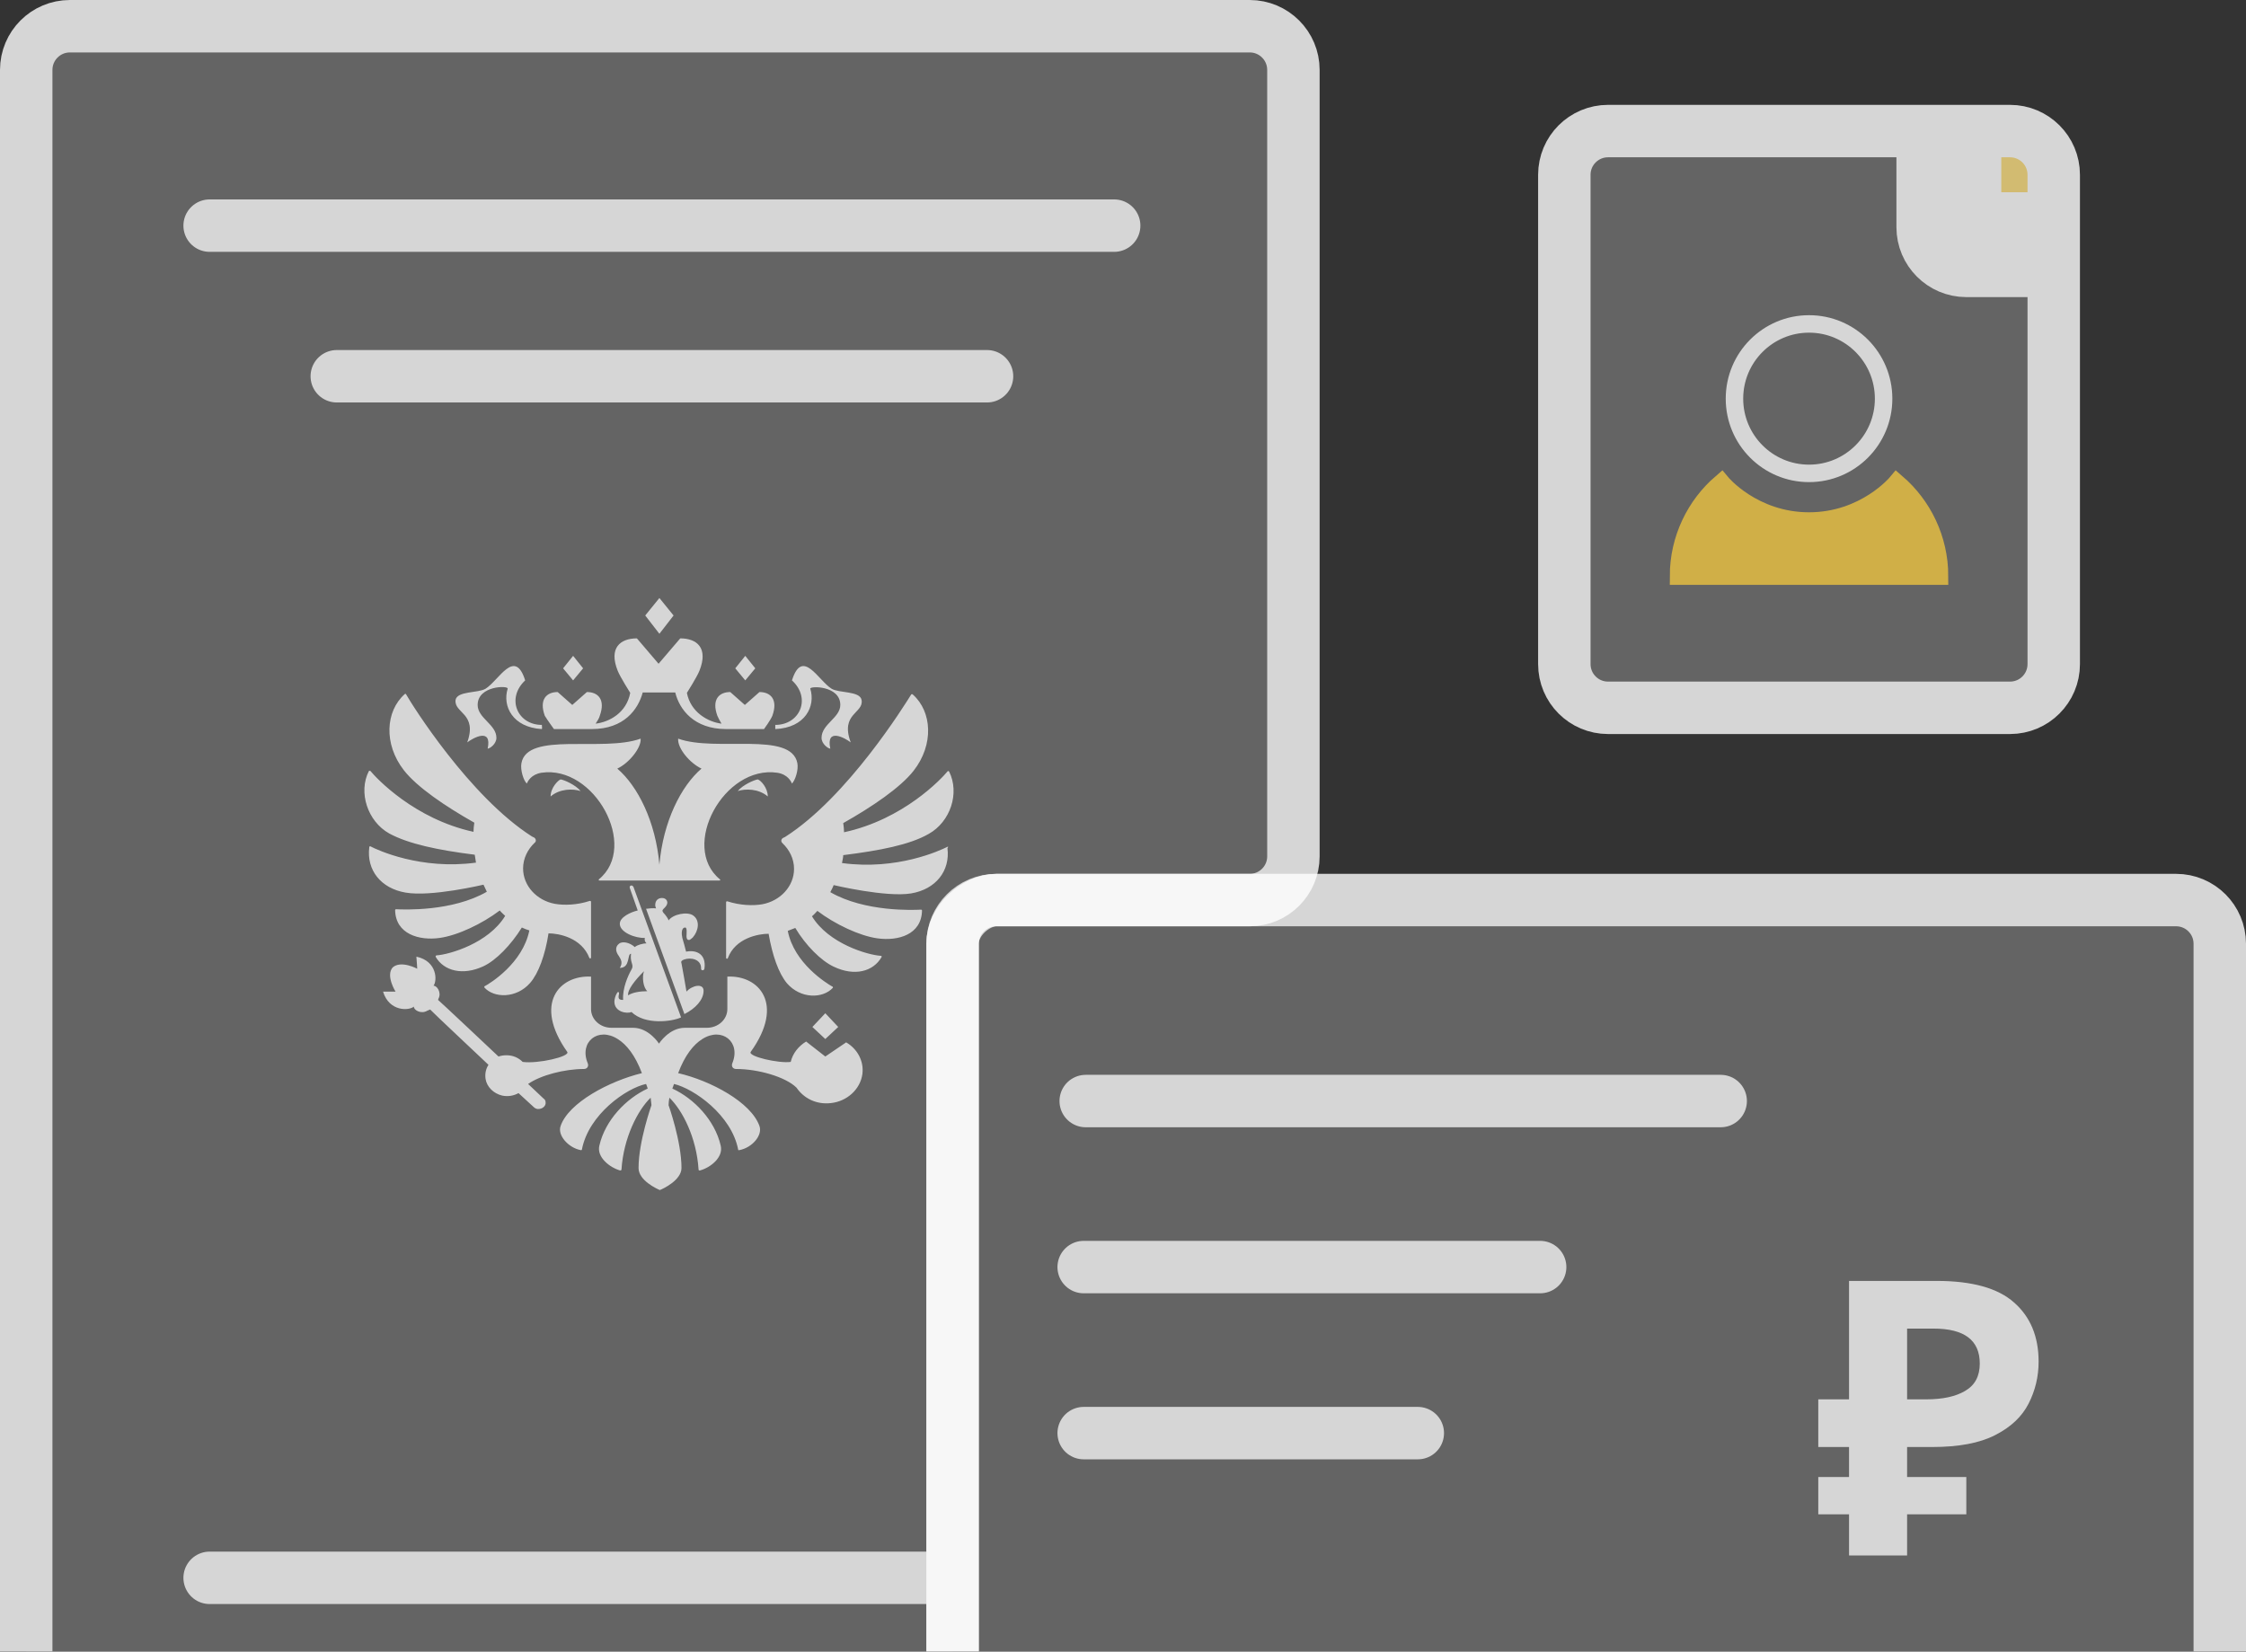
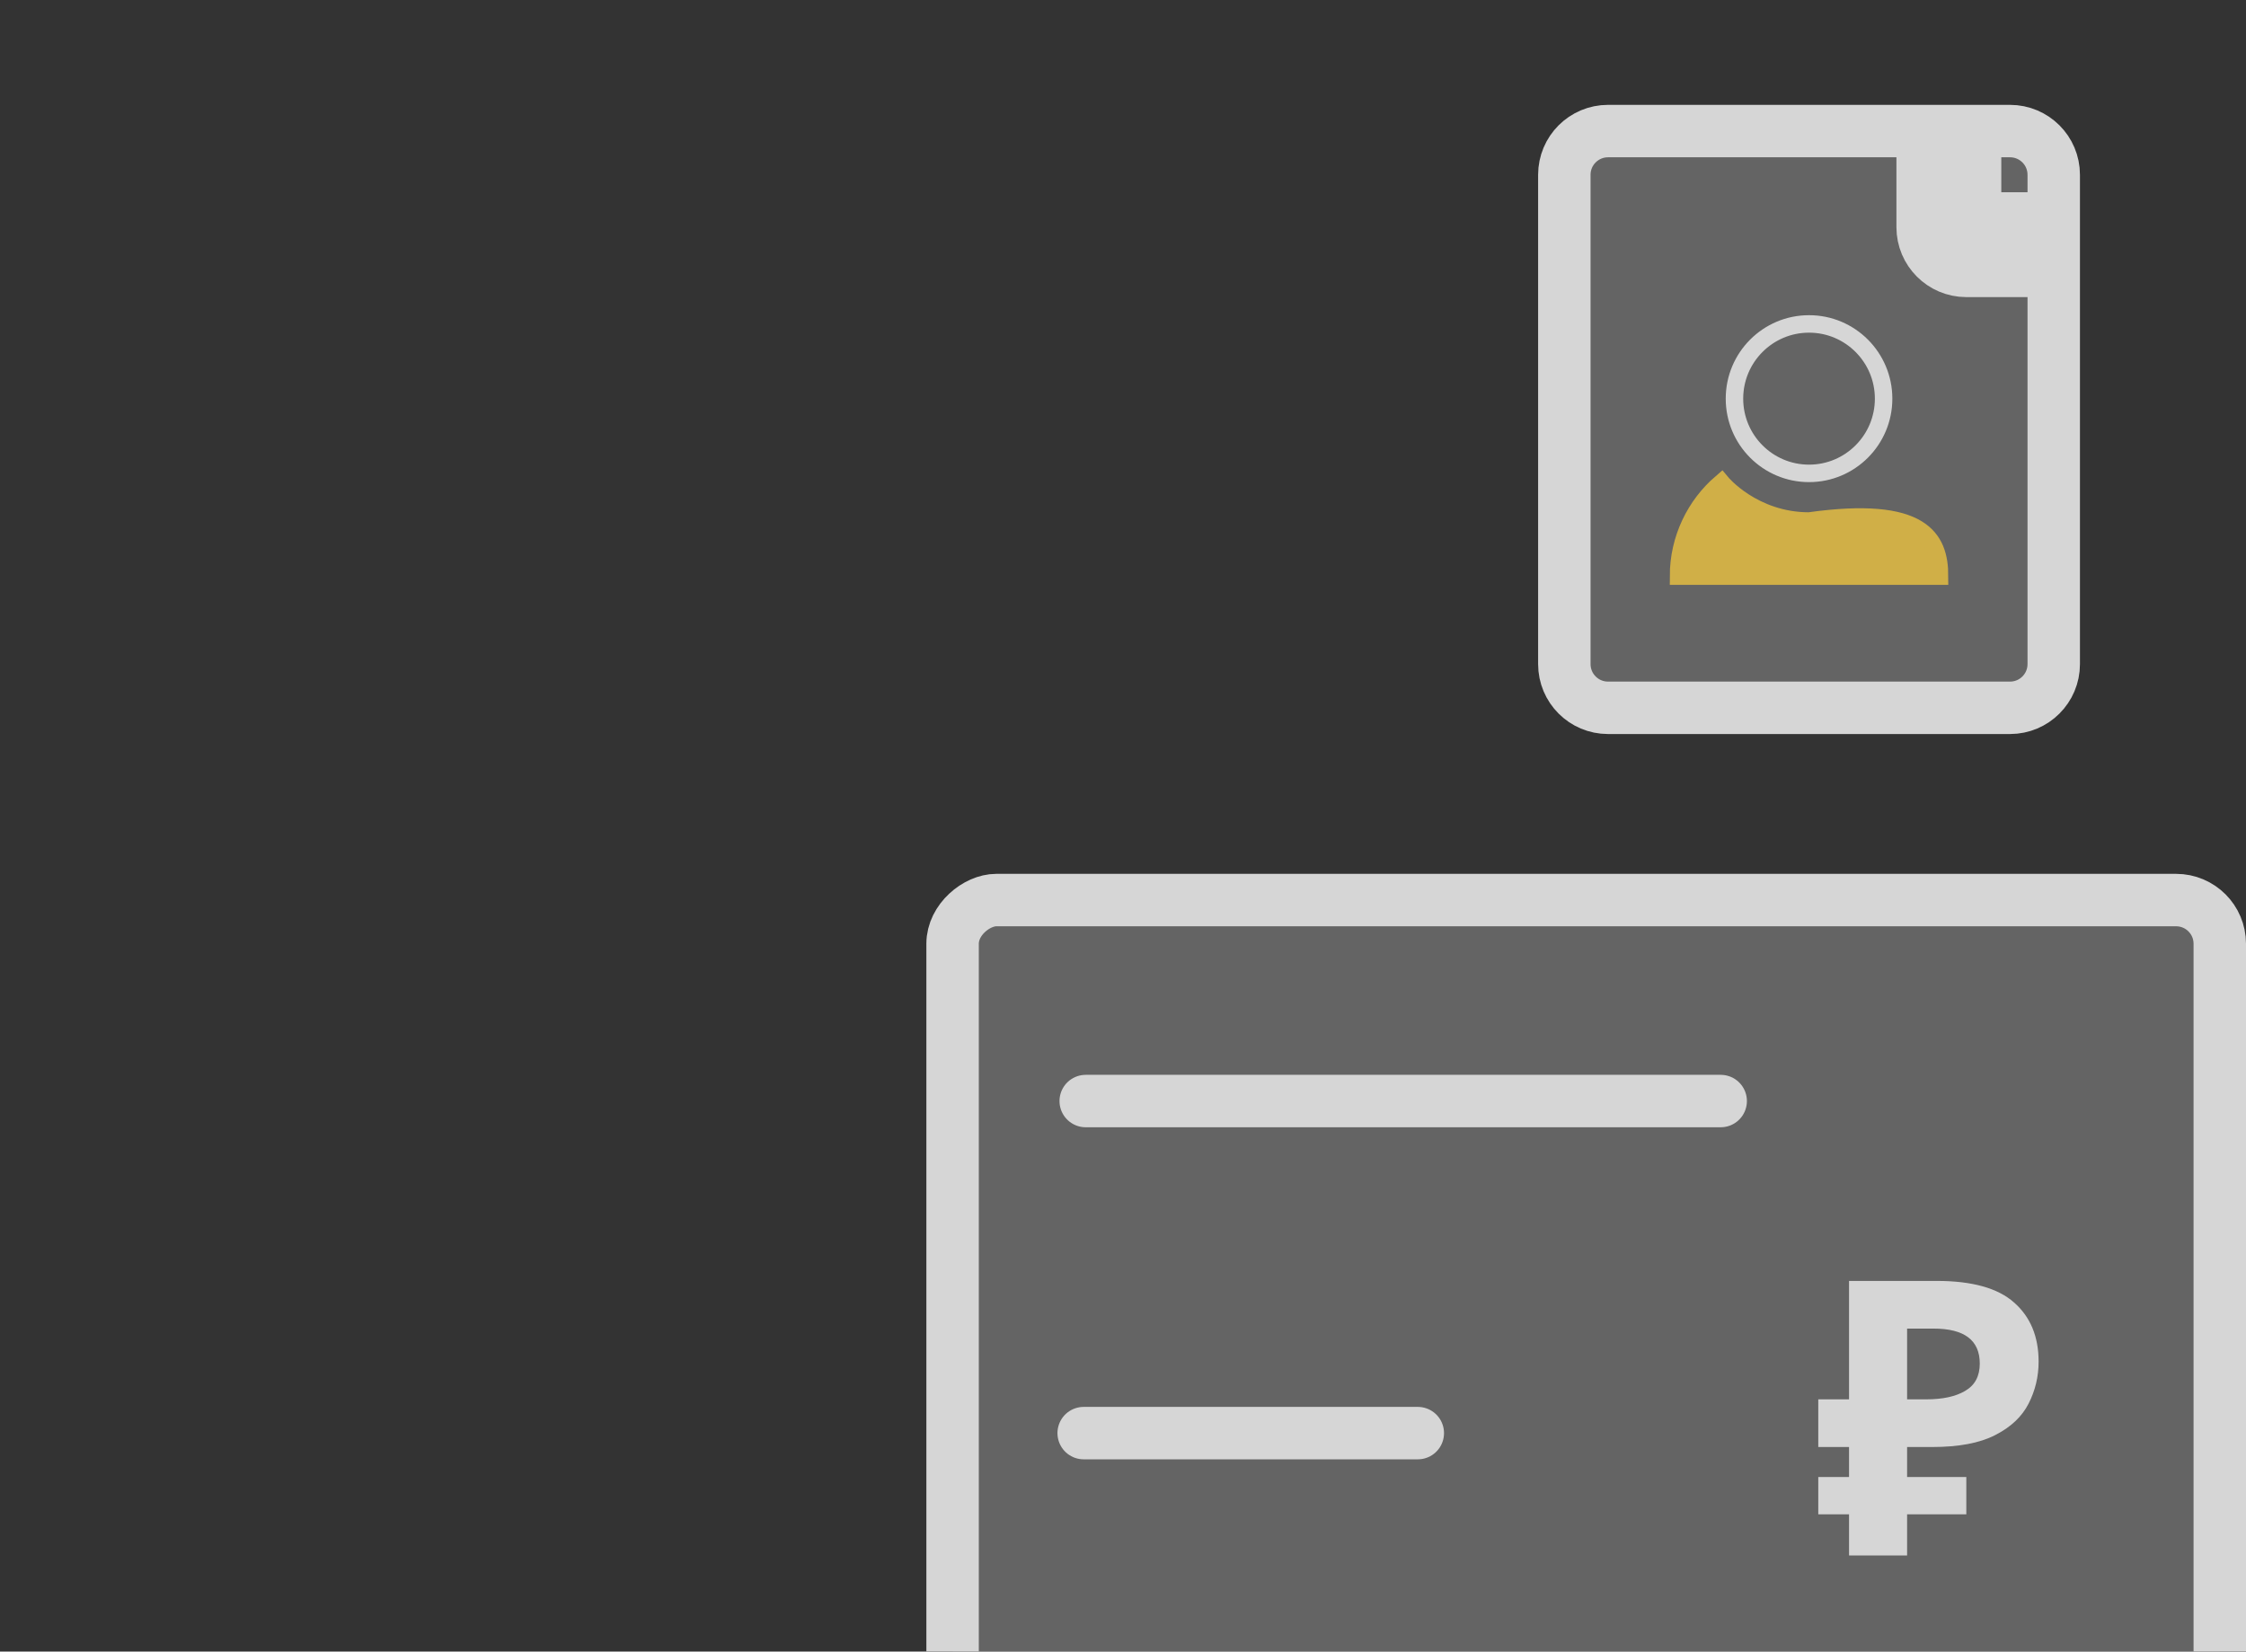
<svg xmlns="http://www.w3.org/2000/svg" width="257" height="189" viewBox="0 0 257 189" fill="none">
  <rect x="0" y="0" width="257" height="189" fill="#333333" stroke="none" />
  <g opacity="0.8">
-     <rect x="223" y="16" width="11" height="12" fill="#F8CE4C" />
    <path d="M220 15V26C220 28.761 222.239 31 225 31H235V76C235 78.761 232.761 81 230 81H184C181.239 81 179 78.761 179 76V20C179 17.239 181.239 15 184 15H220ZM226 15H230C232.761 15 235 17.239 235 20V25H226V15Z" fill="white" fill-opacity="0.3" stroke="white" stroke-width="6" />
    <path d="M207 54.172C211.713 54.172 215.533 50.344 215.533 45.621C215.533 40.898 211.713 37.069 207 37.069C202.287 37.069 198.467 40.898 198.467 45.621C198.467 50.344 202.287 54.172 207 54.172Z" stroke="white" stroke-width="2" stroke-miterlimit="10" stroke-linecap="round" stroke-linejoin="round" />
-     <path d="M192.067 65.931C192.067 61.655 193.987 57.807 196.973 55.241C196.973 55.241 200.6 59.624 207 59.624C213.4 59.624 217.027 55.241 217.027 55.241C220.013 57.807 221.933 61.655 221.933 65.931H192.067Z" fill="#F8CE4C" stroke="#F8CE4C" stroke-width="2" stroke-miterlimit="10" />
+     <path d="M192.067 65.931C192.067 61.655 193.987 57.807 196.973 55.241C196.973 55.241 200.6 59.624 207 59.624C220.013 57.807 221.933 61.655 221.933 65.931H192.067Z" fill="#F8CE4C" stroke="#F8CE4C" stroke-width="2" stroke-miterlimit="10" />
  </g>
  <g opacity="0.8" clip-path="url(#clip0)">
    <path d="M8 3H143C145.761 3 148 5.239 148 8V98C148 100.761 145.761 103 143 103H114C111.239 103 109 105.239 109 108V206C109 208.761 106.761 211 104 211H8C5.239 211 3 208.761 3 206V8C3 5.239 5.239 3 8 3Z" fill="white" fill-opacity="0.3" stroke="white" stroke-width="6" />
    <path d="M23.987 180.561H108.5" stroke="white" stroke-width="6" stroke-miterlimit="10" stroke-linecap="round" stroke-linejoin="round" />
    <path d="M23.987 25.821H127.49" stroke="white" stroke-width="6" stroke-miterlimit="10" stroke-linecap="round" stroke-linejoin="round" />
    <path d="M38.535 43.057H112.942" stroke="white" stroke-width="6" stroke-miterlimit="10" stroke-linecap="round" stroke-linejoin="round" />
    <path fill-rule="evenodd" clip-rule="evenodd" d="M87.854 91.145C86.804 90.24 85.278 90.24 84.419 90.526C84.992 89.812 86.327 89.241 86.709 89.193C87.043 89.288 87.854 90.145 87.854 91.145ZM91.24 87.336C90.525 83.623 81.939 86.098 77.599 84.527C77.503 85.622 78.934 87.336 80.27 87.955C77.933 89.955 75.882 94.002 75.452 98.954C75.023 94.002 72.972 89.955 70.635 87.955C71.97 87.336 73.401 85.575 73.306 84.527C68.966 86.098 60.332 83.67 59.664 87.336C59.521 88.098 59.903 89.336 60.285 89.669C60.38 89.431 60.762 88.622 61.954 88.431C68.011 87.527 73.115 96.859 68.536 100.62C68.489 100.668 68.489 100.763 68.584 100.763H82.321C82.416 100.763 82.464 100.668 82.368 100.62C77.79 96.859 82.845 87.527 88.951 88.431C90.143 88.622 90.525 89.431 90.62 89.669C91.002 89.288 91.383 88.098 91.24 87.336ZM92.719 78.814C92.623 78.48 96.153 78.433 96.153 80.671C96.153 82.147 94.007 82.861 94.007 84.432C94.007 85.146 94.77 85.67 95.008 85.67C94.484 83.194 96.725 84.48 97.345 84.956C96.105 81.623 98.872 81.623 98.585 80.099C98.395 79.052 96.01 79.337 95.151 78.814C93.625 77.861 91.812 74.1 90.62 77.861C92.862 79.909 91.526 82.956 88.712 82.956C88.712 82.956 88.712 83.384 88.712 83.432C92.146 83.289 93.339 80.813 92.719 78.814ZM53.464 84.956C54.084 84.48 56.326 83.194 55.801 85.67C56.039 85.67 56.803 85.146 56.803 84.432C56.803 82.908 54.656 82.194 54.656 80.671C54.656 78.433 58.234 78.433 58.09 78.814C57.47 80.813 58.663 83.242 62.002 83.432C62.049 83.384 62.002 82.956 62.002 82.956C59.188 82.956 57.9 79.909 60.094 77.861C58.901 74.1 57.089 77.861 55.562 78.814C54.704 79.337 52.319 79.052 52.128 80.099C51.938 81.623 54.656 81.623 53.464 84.956ZM63.003 91.145C64.053 90.24 65.579 90.24 66.438 90.526C65.865 89.812 64.53 89.241 64.148 89.193C63.862 89.288 63.003 90.145 63.003 91.145ZM77.074 70.434L75.452 68.434L73.831 70.434L75.452 72.529L77.074 70.434ZM86.423 76.481L85.278 75.052L84.133 76.481L85.278 77.861L86.423 76.481ZM95.914 117.522L94.436 115.951L92.957 117.522L94.436 118.903L95.914 117.522ZM66.724 76.481L65.579 75.052L64.434 76.481L65.579 77.861L66.724 76.481ZM63.385 83.432H67.725C71.398 83.432 73.02 81.194 73.544 79.242H77.265C77.742 81.194 79.411 83.432 83.084 83.432H87.424C87.424 83.432 88.187 82.385 88.378 81.908C89.046 80.052 88.187 79.195 86.9 79.195L85.23 80.671L83.561 79.195C82.273 79.195 81.414 80.052 82.082 81.908C82.178 82.147 82.368 82.48 82.559 82.813C81.033 82.623 79.03 81.528 78.6 79.29C78.6 79.29 79.745 77.481 80.031 76.766C81.081 74.148 79.745 73.053 77.837 73.053L75.357 75.957L72.877 73.053C70.969 73.053 69.633 74.148 70.683 76.766C70.969 77.481 72.114 79.29 72.114 79.29C71.684 81.575 69.729 82.623 68.155 82.813C68.345 82.527 68.584 82.147 68.632 81.908C69.299 80.052 68.441 79.195 67.153 79.195L65.484 80.671L63.814 79.195C62.526 79.195 61.668 80.052 62.336 81.908C62.622 82.385 63.385 83.432 63.385 83.432ZM108.411 96.906C107.553 97.335 102.64 99.62 96.344 98.763C96.391 98.477 96.487 98.144 96.487 97.859C100.684 97.335 104.118 96.668 106.265 95.43C108.745 94.049 109.842 90.764 108.602 88.288C108.554 88.241 108.459 88.193 108.411 88.288C107.743 89.098 103.403 93.764 96.582 95.24C96.582 94.906 96.534 94.526 96.487 94.192C99.778 92.335 103.021 90.145 104.548 88.193C106.885 85.194 106.646 81.432 104.452 79.48C104.452 79.48 104.405 79.433 104.357 79.433C104.309 79.433 104.309 79.433 104.261 79.48C103.546 80.623 97.011 91.193 89.857 95.763C89.761 95.811 89.666 95.859 89.571 95.906C89.38 96.049 89.332 96.287 89.523 96.478C90.334 97.24 90.859 98.287 90.859 99.43C90.859 101.429 89.284 103.096 87.234 103.477C86.184 103.667 84.706 103.62 83.227 103.143C83.179 103.143 83.084 103.143 83.084 103.239V109.619C83.084 109.714 83.227 109.762 83.275 109.666C84.133 107.333 86.804 106.857 87.949 106.857C88.378 109.333 89.094 111.38 90.048 112.523C91.622 114.332 94.15 114.285 95.294 113.047C95.294 113.047 95.342 112.999 95.294 112.952C95.294 112.904 95.294 112.904 95.247 112.904C94.579 112.523 90.859 110.238 90.143 106.524C90.429 106.429 90.715 106.286 91.002 106.191C92.194 108.19 93.959 109.952 95.39 110.619C97.775 111.761 99.921 111.19 100.875 109.523C100.923 109.476 100.875 109.381 100.78 109.381C99.301 109.285 94.817 108 92.909 104.857C93.148 104.667 93.339 104.429 93.529 104.238C95.533 105.762 98.347 107.095 100.398 107.381C102.783 107.714 105.454 106.952 105.502 104.191C105.502 104.143 105.454 104.096 105.406 104.096C104.548 104.143 98.967 104.381 95.008 102.096C95.151 101.81 95.294 101.572 95.39 101.287C95.39 101.287 101.4 102.715 104.261 102.239C107.076 101.763 108.745 99.668 108.411 97.049C108.554 96.906 108.459 96.859 108.411 96.906ZM55.324 101.239C55.467 101.525 55.563 101.763 55.706 102.048C51.747 104.334 46.166 104.096 45.308 104.048C45.26 104.048 45.212 104.096 45.212 104.143C45.26 106.905 47.979 107.667 50.316 107.333C52.367 107.048 55.181 105.714 57.184 104.191C57.375 104.429 57.614 104.619 57.804 104.81C55.896 107.952 51.413 109.238 49.934 109.333C49.887 109.333 49.839 109.428 49.839 109.476C50.793 111.142 52.987 111.666 55.324 110.571C56.755 109.904 58.472 108.143 59.712 106.143C59.998 106.286 60.285 106.381 60.571 106.476C59.808 110.238 56.087 112.523 55.467 112.856C55.419 112.856 55.419 112.904 55.419 112.904C55.419 112.952 55.419 112.952 55.419 112.999C56.517 114.237 59.092 114.285 60.666 112.475C61.62 111.38 62.383 109.285 62.765 106.81C63.91 106.81 66.533 107.286 67.439 109.619C67.487 109.714 67.63 109.714 67.63 109.571V103.191C67.63 103.143 67.582 103.096 67.487 103.096C66.056 103.572 64.53 103.62 63.48 103.429C61.429 103.048 59.855 101.382 59.855 99.382C59.855 98.239 60.38 97.192 61.191 96.43C61.382 96.287 61.334 96.002 61.143 95.859C61.048 95.811 60.952 95.763 60.857 95.716C53.702 91.145 47.12 80.623 46.452 79.433C46.405 79.385 46.357 79.385 46.309 79.433C44.115 81.385 43.877 85.146 46.214 88.146C47.74 90.098 50.984 92.288 54.275 94.145C54.227 94.478 54.179 94.859 54.179 95.192C47.406 93.716 43.066 89.05 42.398 88.241C42.35 88.193 42.255 88.193 42.207 88.241C40.967 90.669 42.064 94.002 44.544 95.383C46.739 96.573 50.125 97.287 54.322 97.811C54.37 98.097 54.418 98.43 54.465 98.716C48.169 99.573 43.209 97.287 42.398 96.859C42.35 96.811 42.255 96.859 42.255 96.954C41.921 99.573 43.59 101.667 46.405 102.144C49.314 102.667 55.324 101.239 55.324 101.239ZM94.436 120.903L92.242 119.189C91.383 119.712 90.715 120.522 90.477 121.522C89.141 121.712 85.564 120.903 85.898 120.379C89.857 114.856 86.804 111.571 83.227 111.761V115.475C83.227 116.665 82.178 117.617 80.89 117.617H78.362C76.549 117.617 75.405 119.427 75.405 119.427C75.405 119.427 74.26 117.617 72.447 117.617H69.967C68.679 117.617 67.63 116.665 67.63 115.475V111.761C64.005 111.571 61 114.856 64.911 120.379C65.245 120.903 61.572 121.76 59.808 121.522C59.331 121.046 58.711 120.76 57.947 120.76C57.614 120.76 57.327 120.808 57.041 120.903C57.041 120.903 50.221 114.475 50.125 114.427L50.173 114.285C50.554 113.57 49.982 112.761 49.6 112.809C50.03 112.285 50.077 110 47.645 109.476C47.693 109.952 47.74 110.857 47.74 110.857C47.74 110.857 45.88 109.857 44.926 110.714C44.115 111.666 45.26 113.475 45.26 113.475C45.26 113.475 44.306 113.475 43.829 113.475C44.544 115.808 46.834 115.665 47.359 115.189C47.311 115.57 48.169 116.094 48.885 115.665L49.219 115.523C49.267 115.618 55.896 121.855 55.896 121.855C55.61 122.283 55.467 122.855 55.562 123.474C55.706 124.378 56.469 125.14 57.47 125.378C58.186 125.521 58.806 125.378 59.331 125.093L61.095 126.711C61.239 126.854 61.477 126.949 61.715 126.902C62.145 126.854 62.479 126.521 62.431 126.14C62.431 125.95 62.336 125.807 62.193 125.712C62.145 125.664 60.428 124.045 60.428 124.045C61.859 123.045 64.577 122.331 66.819 122.331C67.201 122.331 67.391 121.998 67.248 121.665C66.247 119.236 68.441 117.475 70.683 118.903C71.684 119.522 72.686 120.76 73.449 122.807C69.729 123.712 65.054 126.188 64.148 128.854C63.767 129.901 65.007 131.33 66.438 131.615C66.485 131.615 66.485 131.615 66.533 131.615L66.581 131.568C67.344 127.521 71.684 124.521 73.926 124.045C74.021 124.331 74.021 124.236 74.117 124.569C71.636 125.712 69.252 128.187 68.584 131.092C68.25 132.425 69.776 133.615 70.969 133.948C71.016 133.948 71.112 133.901 71.112 133.853C71.35 130.187 72.972 127.045 74.451 125.616C74.498 125.902 74.498 126.188 74.546 126.473C74.546 126.473 73.067 130.616 73.067 133.663C73.067 135.091 75.166 136.043 75.5 136.186C75.882 136.043 77.98 135.044 77.98 133.663C77.98 130.616 76.502 126.473 76.502 126.473C76.502 126.188 76.549 125.902 76.597 125.616C78.076 127.045 79.697 130.139 79.936 133.853C79.936 133.901 79.984 133.948 80.079 133.948C81.319 133.615 82.798 132.425 82.464 131.092C81.796 128.187 79.411 125.712 76.931 124.569C77.026 124.283 77.026 124.378 77.122 124.045C79.364 124.569 83.704 127.568 84.467 131.568C84.467 131.615 84.467 131.615 84.515 131.615C84.515 131.615 84.562 131.615 84.61 131.615C86.089 131.33 87.281 129.901 86.9 128.854C85.946 126.14 81.319 123.664 77.599 122.807C78.362 120.76 79.364 119.522 80.365 118.903C82.607 117.475 84.801 119.236 83.799 121.665C83.656 121.998 83.847 122.331 84.229 122.331C86.757 122.331 89.904 123.236 91.145 124.474C91.956 125.664 93.386 126.426 95.056 126.235C96.916 126.045 98.442 124.664 98.681 122.902C98.872 121.379 98.061 119.998 96.821 119.284L94.436 120.903ZM78.266 109.809C79.03 109.523 80.27 109.762 80.222 110.857C80.222 111.095 80.556 111.095 80.604 110.857C80.842 109.19 79.697 108.666 78.505 108.904C78.362 108.333 78.219 107.809 78.076 107.333C77.98 106.905 77.933 106.143 78.409 106.143C78.648 106.143 78.553 106.857 78.553 107.143C78.553 107.429 78.648 107.571 78.839 107.571C78.982 107.571 79.125 107.381 79.268 107.286C79.936 106.524 80.127 105.334 79.316 104.762C78.648 104.286 76.979 104.619 76.502 105.334C76.454 105.096 76.12 104.667 75.929 104.477C75.786 104.286 75.739 104.191 75.929 104C76.025 103.905 76.359 103.62 76.359 103.286C76.359 103.096 76.215 102.763 75.739 102.763C75.357 102.763 74.975 103.001 74.975 103.572C74.975 103.715 75.023 103.81 75.071 103.953C74.832 103.905 74.212 103.953 73.926 104L78.314 116.046C79.554 115.427 80.508 114.427 80.508 113.38C80.508 112.475 79.173 112.761 78.553 113.475C78.362 112.333 78.171 111.285 77.98 110.238C77.885 110 78.028 109.904 78.266 109.809ZM72.066 101.62L72.972 104.191C72.161 104.381 70.921 104.953 70.921 105.714C70.921 106.714 72.734 107.381 73.783 107.333C73.735 107.571 73.783 107.762 73.974 107.952C73.592 107.952 72.877 108.143 72.638 108.381C72.066 107.857 71.207 107.667 70.826 108C70.396 108.333 70.396 108.857 70.826 109.428C71.112 109.857 71.255 110.238 70.921 110.761C72.161 110.761 71.732 109.143 72.209 109.143C72.161 109.476 72.161 109.809 72.304 110.238C72.4 110.523 72.4 110.714 72.257 110.952C71.875 111.618 71.207 113.094 71.303 114.427C70.873 114.427 70.683 114.332 70.826 113.761C70.873 113.57 70.73 113.38 70.587 113.666C70.396 113.951 70.301 114.427 70.301 114.618C70.301 115.808 71.732 116.046 72.257 115.808C73.831 117.332 76.931 116.903 77.933 116.427L72.495 101.525C72.352 101.191 71.97 101.334 72.066 101.62ZM71.875 113.904C71.78 113.285 72.638 112.19 73.688 111.142C73.449 111.809 73.592 112.999 74.069 113.428C73.258 113.428 72.352 113.57 71.875 113.904Z" fill="white" />
  </g>
  <g opacity="0.8" clip-path="url(#clip1)">
    <rect x="254" y="103" width="95" height="145" rx="5" transform="rotate(90 254 103)" fill="white" fill-opacity="0.3" stroke="white" stroke-width="6" />
    <path d="M124.233 126H196.891" stroke="white" stroke-width="6" stroke-miterlimit="10" stroke-linecap="round" stroke-linejoin="round" />
-     <path d="M176.233 145L124 145" stroke="white" stroke-width="6" stroke-miterlimit="10" stroke-linecap="round" stroke-linejoin="round" />
    <path d="M162.233 164L124 164" stroke="white" stroke-width="6" stroke-miterlimit="10" stroke-linecap="round" stroke-linejoin="round" />
    <path d="M211.577 178V173.292H208.057V169.024H211.577V165.592H208.057V160.136H211.577V146.584H221.609C225.657 146.584 228.605 147.405 230.453 149.048C232.331 150.691 233.269 152.949 233.269 155.824C233.269 157.525 232.888 159.124 232.125 160.62C231.363 162.116 230.087 163.319 228.297 164.228C226.537 165.137 224.132 165.592 221.081 165.592H218.221V169.024H224.997V173.292H218.221V178H211.577ZM220.421 160.136C222.299 160.136 223.78 159.813 224.865 159.168C225.98 158.523 226.537 157.481 226.537 156.044C226.537 153.375 224.777 152.04 221.257 152.04H218.221V160.136H220.421Z" fill="white" />
  </g>
  <defs>
    <clipPath id="clip0">
-       <rect width="151" height="189" fill="white" />
-     </clipPath>
+       </clipPath>
    <clipPath id="clip1">
      <rect width="89" height="151" fill="white" transform="translate(257 100) rotate(90)" />
    </clipPath>
  </defs>
</svg>